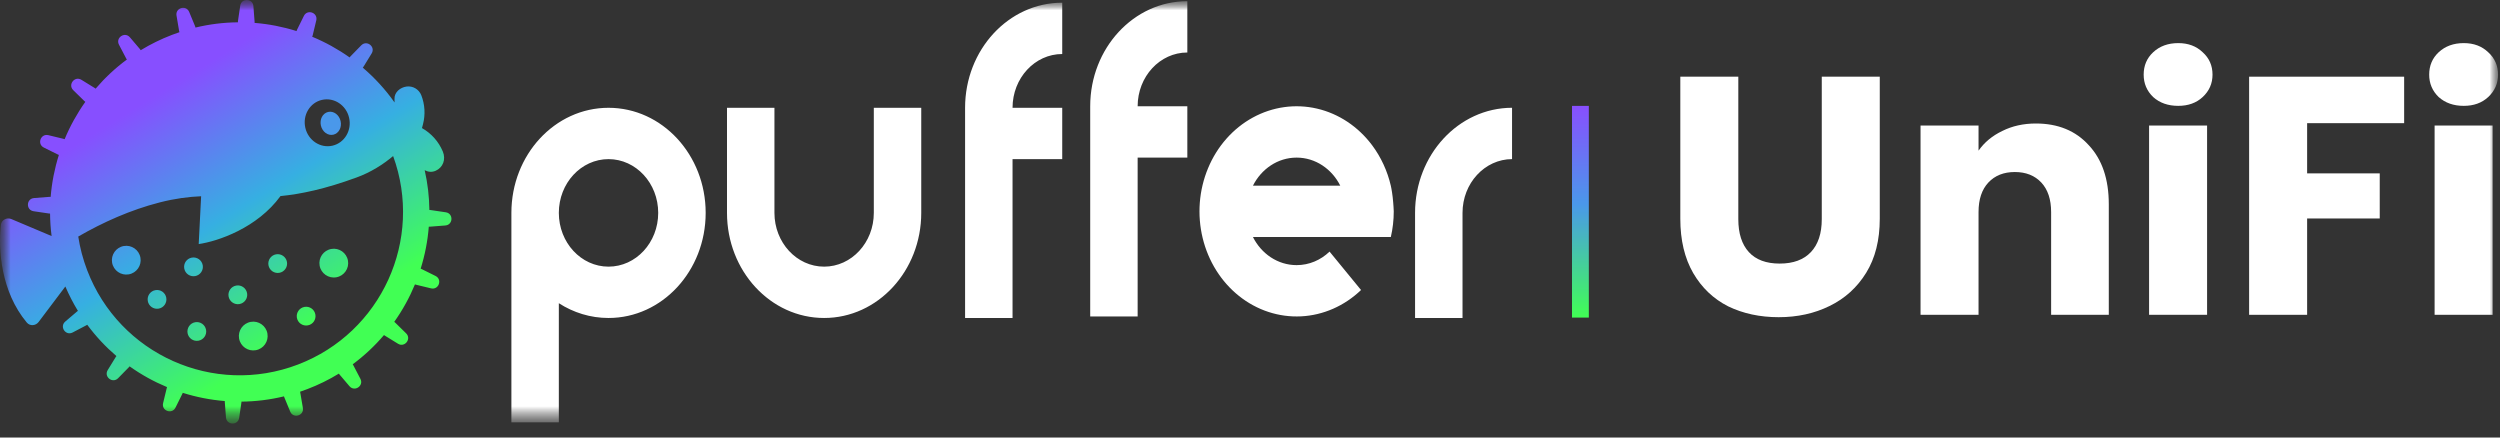
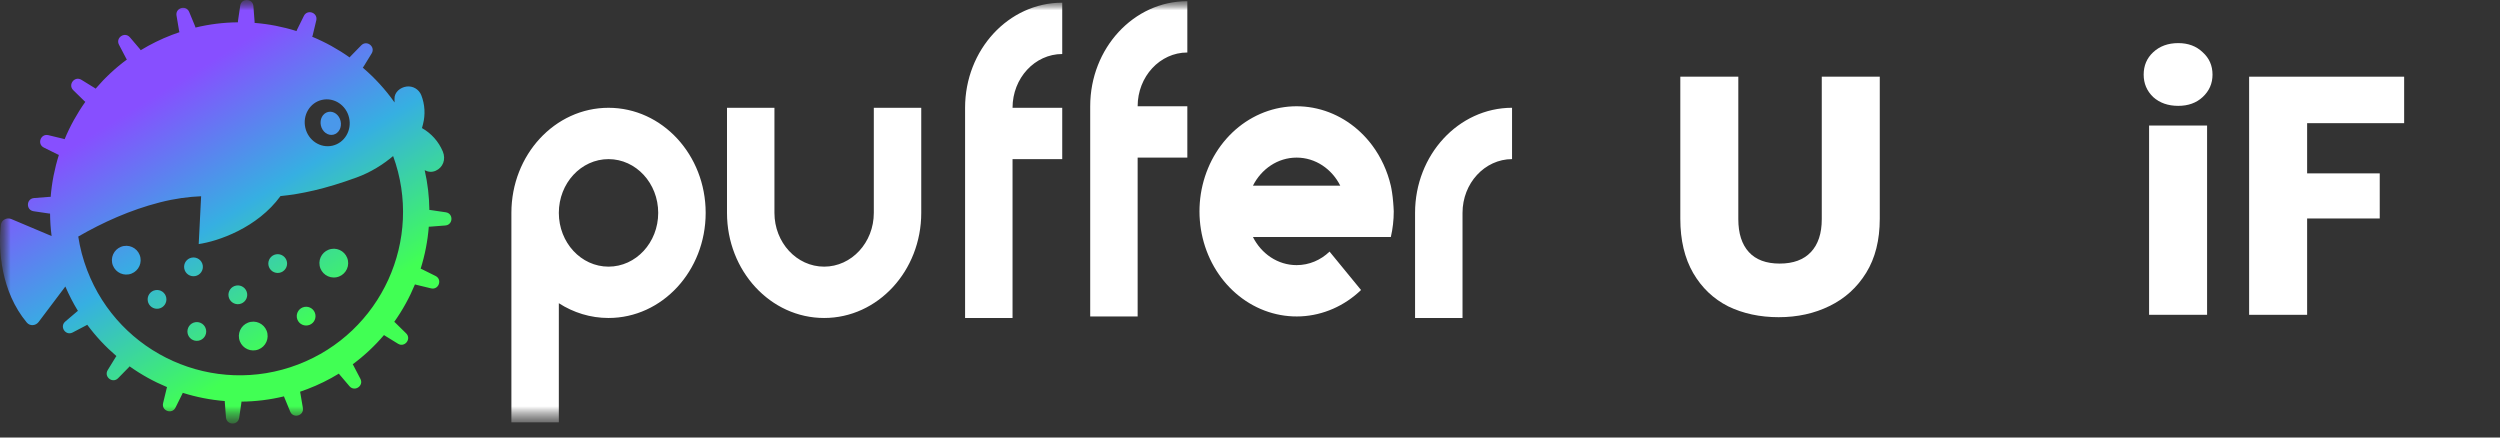
<svg xmlns="http://www.w3.org/2000/svg" width="120" height="21" viewBox="0 0 120 21" fill="none">
  <rect x="0" y="0" width="120" height="21" fill="#333333" stroke="none" />
  <mask id="mask0_12886_41735" style="mask-type:luminance" maskUnits="userSpaceOnUse" x="0" y="0" width="120" height="21">
    <path d="M120 0H0V20.404H120V0Z" fill="white" />
  </mask>
  <g mask="url(#mask0_12886_41735)">
    <mask id="mask1_12886_41735" style="mask-type:luminance" maskUnits="userSpaceOnUse" x="0" y="0" width="121" height="21">
      <path d="M120.001 0H0.001V20.404H120.001V0Z" fill="white" />
    </mask>
    <g mask="url(#mask1_12886_41735)">
      <path fill-rule="evenodd" clip-rule="evenodd" d="M8.473 0.748C8.409 0.374 8.936 0.223 9.081 0.574L9.364 1.258C9.372 1.279 9.379 1.301 9.384 1.323C10.061 1.159 10.743 1.077 11.419 1.071C11.418 1.049 11.42 1.026 11.423 1.003L11.531 0.272C11.586 -0.104 12.134 -0.085 12.163 0.294L12.22 1.03C12.222 1.054 12.222 1.076 12.22 1.099C12.907 1.153 13.582 1.286 14.233 1.491C14.239 1.469 14.247 1.448 14.258 1.427L14.586 0.764C14.755 0.424 15.27 0.611 15.181 0.98L15.008 1.7C15.002 1.722 14.995 1.744 14.986 1.764C15.618 2.026 16.221 2.359 16.781 2.756C16.793 2.738 16.807 2.721 16.823 2.705L17.34 2.176C17.606 1.905 18.038 2.242 17.839 2.566L17.452 3.196C17.44 3.215 17.428 3.232 17.414 3.248C17.983 3.733 18.496 4.291 18.938 4.916C18.937 4.856 18.936 4.796 18.936 4.737V4.727C18.935 4.427 19.206 4.197 19.513 4.154C19.659 4.134 19.808 4.164 19.936 4.238C20.064 4.313 20.164 4.427 20.22 4.565C20.395 5.009 20.424 5.497 20.304 5.96C20.294 6.001 20.283 6.043 20.27 6.09C20.265 6.108 20.259 6.127 20.254 6.147C20.703 6.4 21.055 6.795 21.254 7.27C21.415 7.652 21.262 8.043 20.909 8.198C20.727 8.276 20.549 8.255 20.385 8.17C20.53 8.805 20.603 9.445 20.61 10.078C20.629 10.078 20.648 10.079 20.667 10.082L21.398 10.19C21.773 10.245 21.754 10.793 21.376 10.823L20.64 10.88C20.62 10.881 20.601 10.881 20.582 10.88C20.529 11.568 20.396 12.244 20.192 12.896C20.209 12.902 20.226 12.909 20.243 12.917L20.906 13.246C21.246 13.415 21.058 13.93 20.689 13.841L19.97 13.667C19.952 13.663 19.934 13.657 19.918 13.65C19.656 14.284 19.323 14.887 18.925 15.448C18.939 15.459 18.952 15.47 18.965 15.482L19.493 16C19.765 16.265 19.427 16.698 19.104 16.499L18.473 16.111C18.459 16.102 18.445 16.093 18.432 16.082C17.991 16.6 17.489 17.072 16.931 17.485C16.94 17.499 16.949 17.513 16.957 17.528L17.299 18.183C17.475 18.519 17.021 18.826 16.774 18.537L16.296 17.975C16.285 17.962 16.274 17.948 16.265 17.934C15.794 18.223 15.29 18.472 14.755 18.676C14.638 18.721 14.521 18.763 14.403 18.803C14.408 18.818 14.412 18.834 14.414 18.851L14.538 19.581C14.601 19.955 14.074 20.106 13.929 19.755L13.647 19.071C13.641 19.056 13.636 19.041 13.631 19.025C12.953 19.189 12.269 19.272 11.591 19.278C11.591 19.294 11.59 19.31 11.587 19.326L11.48 20.057C11.424 20.433 10.876 20.414 10.847 20.035L10.79 19.299C10.789 19.282 10.789 19.266 10.789 19.25C10.101 19.195 9.424 19.062 8.772 18.856C8.767 18.872 8.76 18.887 8.753 18.902L8.424 19.565C8.255 19.905 7.74 19.718 7.829 19.349L8.003 18.629C8.007 18.613 8.012 18.596 8.018 18.581C7.385 18.318 6.781 17.984 6.221 17.585C6.211 17.599 6.2 17.611 6.188 17.624L5.67 18.153C5.404 18.424 4.972 18.087 5.171 17.763L5.558 17.133C5.567 17.118 5.577 17.104 5.588 17.091C5.071 16.649 4.6 16.146 4.187 15.588C4.173 15.598 4.158 15.608 4.141 15.616L3.487 15.959C3.151 16.135 2.844 15.68 3.133 15.434L3.695 14.955C3.709 14.943 3.724 14.932 3.74 14.922C3.514 14.552 3.312 14.161 3.137 13.752L1.853 15.455C1.711 15.642 1.436 15.662 1.286 15.482C0.041 13.99 -0.089 11.978 0.041 10.797C0.068 10.555 0.322 10.421 0.547 10.516L2.477 11.33C2.43 10.97 2.406 10.609 2.403 10.251C2.383 10.251 2.363 10.25 2.343 10.247L1.613 10.139C1.237 10.084 1.256 9.536 1.635 9.506L2.371 9.449C2.392 9.448 2.412 9.448 2.432 9.449C2.487 8.762 2.621 8.086 2.826 7.436C2.807 7.43 2.787 7.422 2.768 7.412L2.105 7.083C1.765 6.915 1.952 6.399 2.321 6.488L3.041 6.662C3.062 6.667 3.082 6.674 3.102 6.682C3.364 6.05 3.698 5.448 4.096 4.888C4.079 4.876 4.062 4.862 4.046 4.847L3.517 4.329C3.246 4.064 3.583 3.631 3.907 3.83L4.537 4.218C4.556 4.229 4.573 4.242 4.589 4.256C5.03 3.74 5.532 3.269 6.09 2.857C6.076 2.84 6.064 2.821 6.054 2.801L5.711 2.146C5.535 1.81 5.99 1.503 6.236 1.792L6.715 2.354C6.73 2.372 6.743 2.391 6.754 2.41C7.224 2.124 7.725 1.876 8.257 1.673C8.376 1.627 8.495 1.585 8.614 1.545C8.606 1.524 8.6 1.501 8.596 1.478L8.473 0.748ZM4.185 12.973C5.73 17.016 10.261 19.042 14.304 17.497C18.31 15.966 20.336 11.505 18.87 7.49C18.385 7.898 17.802 8.267 17.124 8.516C15.604 9.073 14.443 9.316 13.463 9.412C12.349 10.944 10.454 11.584 9.538 11.715L9.654 9.42C9.058 9.445 8.416 9.524 7.666 9.716C6.258 10.078 4.946 10.668 3.756 11.354C3.839 11.896 3.981 12.439 4.185 12.973ZM6.182 13.169C5.807 13.236 5.448 12.986 5.381 12.61C5.315 12.235 5.565 11.876 5.94 11.809C6.316 11.743 6.674 11.993 6.741 12.368C6.808 12.744 6.558 13.102 6.182 13.169ZM9.366 13.253C9.121 13.296 8.887 13.133 8.844 12.888C8.8 12.643 8.963 12.409 9.208 12.365C9.453 12.322 9.687 12.485 9.731 12.73C9.775 12.975 9.611 13.209 9.366 13.253ZM13.409 13.095C13.164 13.138 12.93 12.975 12.886 12.73C12.843 12.485 13.006 12.251 13.251 12.207C13.496 12.164 13.73 12.327 13.774 12.572C13.817 12.817 13.654 13.051 13.409 13.095ZM14.251 15.254C14.295 15.499 14.528 15.662 14.774 15.618C15.019 15.575 15.182 15.341 15.138 15.096C15.095 14.851 14.861 14.687 14.616 14.731C14.371 14.775 14.207 15.009 14.251 15.254ZM9.526 16.354C9.281 16.398 9.047 16.235 9.003 15.99C8.96 15.745 9.123 15.51 9.368 15.467C9.613 15.423 9.847 15.586 9.891 15.832C9.935 16.077 9.771 16.311 9.526 16.354ZM7.094 14.449C7.137 14.694 7.371 14.858 7.616 14.814C7.862 14.771 8.025 14.536 7.981 14.291C7.938 14.046 7.704 13.883 7.458 13.927C7.213 13.97 7.05 14.204 7.094 14.449ZM11.495 14.595C11.25 14.638 11.016 14.475 10.972 14.23C10.928 13.985 11.092 13.751 11.337 13.707C11.582 13.663 11.816 13.827 11.86 14.072C11.903 14.317 11.74 14.551 11.495 14.595ZM15.342 12.751C15.409 13.126 15.768 13.376 16.143 13.31C16.519 13.243 16.769 12.884 16.702 12.509C16.635 12.133 16.277 11.883 15.901 11.95C15.526 12.017 15.275 12.375 15.342 12.751ZM11.476 16.251C11.543 16.627 11.902 16.877 12.277 16.81C12.653 16.743 12.903 16.385 12.836 16.009C12.77 15.634 12.411 15.383 12.036 15.45C11.66 15.517 11.41 15.876 11.476 16.251ZM16.757 5.654C16.895 6.261 16.537 6.861 15.956 6.993C15.376 7.125 14.793 6.74 14.655 6.132C14.517 5.525 14.875 4.926 15.456 4.794C16.036 4.662 16.619 5.047 16.757 5.654Z" fill="url(#paint0_linear_12886_41735)" />
      <path d="M16 6.465C16.262 6.406 16.418 6.113 16.349 5.812C16.281 5.51 16.013 5.314 15.752 5.373C15.49 5.433 15.334 5.725 15.403 6.027C15.472 6.329 15.739 6.525 16 6.465Z" fill="#4A98EA" />
      <path fill-rule="evenodd" clip-rule="evenodd" d="M52.33 5.101C52.33 2.315 54.417 0.056 56.992 0.056V2.52C55.675 2.52 54.607 3.675 54.607 5.101L56.992 5.101V7.565H54.607V15.19H52.33V5.101ZM50.987 0.129C48.412 0.129 46.324 2.388 46.324 5.174L46.324 15.263H48.602V5.174C48.602 3.749 49.67 2.593 50.987 2.593V0.129ZM29.209 12.799C30.526 12.799 31.594 11.644 31.594 10.218C31.594 8.793 30.526 7.638 29.209 7.638C27.892 7.638 26.824 8.793 26.824 10.218C26.824 11.644 27.892 12.799 29.209 12.799ZM29.209 15.263C28.338 15.263 27.522 15.004 26.824 14.554V20.272H24.547V10.218C24.547 7.432 26.634 5.174 29.209 5.174C31.784 5.174 33.872 7.432 33.872 10.218C33.872 13.005 31.784 15.263 29.209 15.263ZM44.22 5.174H41.943V10.218C41.943 11.643 40.875 12.799 39.558 12.799C38.241 12.799 37.173 11.643 37.173 10.218V10.218V5.174H34.896V10.218V10.218C34.896 13.004 36.983 15.263 39.558 15.263C42.133 15.263 44.22 13.004 44.22 10.218V5.174ZM48.602 5.174V7.638H50.987V5.174H48.602ZM65.864 6.974C66.291 7.547 66.595 8.209 66.759 8.913C66.759 8.913 66.81 9.127 66.85 9.473C66.889 9.818 66.9 10.145 66.9 10.145V10.145C66.9 10.57 66.851 10.983 66.76 11.377H65.834L60.141 11.377C60.545 12.181 61.332 12.726 62.237 12.726C62.844 12.726 63.398 12.481 63.819 12.077L65.33 13.921C64.531 14.686 63.515 15.132 62.449 15.185C61.384 15.237 60.334 14.893 59.475 14.209C58.615 13.525 57.999 12.543 57.728 11.427C57.457 10.311 57.548 9.128 57.986 8.075C58.423 7.023 59.181 6.165 60.133 5.644C61.085 5.123 62.173 4.971 63.216 5.213C64.259 5.455 65.193 6.077 65.864 6.974ZM60.141 8.913C60.545 8.11 61.332 7.565 62.237 7.565C63.142 7.565 63.929 8.11 64.333 8.913H60.141ZM70.201 10.218C70.201 8.796 71.264 7.642 72.578 7.637V5.173C70.007 5.178 67.923 7.435 67.923 10.218H70.201ZM67.923 15.263H70.201V10.218H67.923V15.263Z" fill="white" />
-       <path fill-rule="evenodd" clip-rule="evenodd" d="M75.456 15.244V5.083H76.264V15.244H75.456Z" fill="url(#paint1_linear_12886_41735)" />
-       <path d="M118.261 5.081C117.773 5.081 117.371 4.94 117.056 4.658C116.753 4.365 116.601 4.006 116.601 3.583C116.601 3.149 116.753 2.791 117.056 2.508C117.371 2.215 117.773 2.069 118.261 2.069C118.739 2.069 119.13 2.215 119.434 2.508C119.748 2.791 119.906 3.149 119.906 3.583C119.906 4.006 119.748 4.365 119.434 4.658C119.13 4.94 118.739 5.081 118.261 5.081ZM119.645 6.025V15.11H116.861V6.025H119.645Z" fill="white" />
      <path d="M115.399 3.681V5.912H110.742V8.322H114.227V10.487H110.742V15.111H107.958V3.681H115.399Z" fill="white" />
      <path d="M104.556 5.081C104.068 5.081 103.666 4.94 103.352 4.658C103.048 4.365 102.896 4.006 102.896 3.583C102.896 3.149 103.048 2.791 103.352 2.508C103.666 2.215 104.068 2.069 104.556 2.069C105.034 2.069 105.425 2.215 105.729 2.508C106.044 2.791 106.201 3.149 106.201 3.583C106.201 4.006 106.044 4.365 105.729 4.658C105.425 4.94 105.034 5.081 104.556 5.081ZM105.94 6.025V15.11H103.156V6.025H105.94Z" fill="white" />
-       <path d="M97.721 5.928C98.785 5.928 99.632 6.276 100.261 6.97C100.902 7.654 101.222 8.599 101.222 9.803V15.111H98.454V10.178C98.454 9.57 98.296 9.098 97.982 8.761C97.667 8.425 97.244 8.257 96.712 8.257C96.18 8.257 95.757 8.425 95.442 8.761C95.127 9.098 94.97 9.57 94.97 10.178V15.111H92.186V6.026H94.97V7.231C95.252 6.829 95.632 6.515 96.109 6.287C96.587 6.048 97.124 5.928 97.721 5.928Z" fill="white" />
      <path d="M83.439 3.681V10.52C83.439 11.204 83.608 11.73 83.944 12.099C84.281 12.468 84.774 12.652 85.426 12.652C86.077 12.652 86.576 12.468 86.924 12.099C87.271 11.73 87.445 11.204 87.445 10.52V3.681H90.229V10.503C90.229 11.524 90.012 12.387 89.578 13.092C89.143 13.798 88.557 14.329 87.819 14.688C87.092 15.046 86.278 15.225 85.377 15.225C84.476 15.225 83.667 15.051 82.951 14.704C82.245 14.346 81.686 13.814 81.274 13.108C80.861 12.392 80.655 11.524 80.655 10.503V3.681H83.439Z" fill="white" />
    </g>
  </g>
  <defs>
    <linearGradient id="paint0_linear_12886_41735" x1="12.694" y1="-1.17724e-06" x2="21.594" y2="14.479" gradientUnits="userSpaceOnUse">
      <stop offset="0.068" stop-color="#874FFF" />
      <stop offset="0.464" stop-color="#36AFE2" />
      <stop offset="0.859" stop-color="#41FF54" />
    </linearGradient>
    <linearGradient id="paint1_linear_12886_41735" x1="75.406" y1="5.083" x2="75.406" y2="15.244" gradientUnits="userSpaceOnUse">
      <stop stop-color="#884FFF" />
      <stop offset="0.465" stop-color="#4A98EA" />
      <stop offset="1" stop-color="#41FF54" />
    </linearGradient>
  </defs>
</svg>